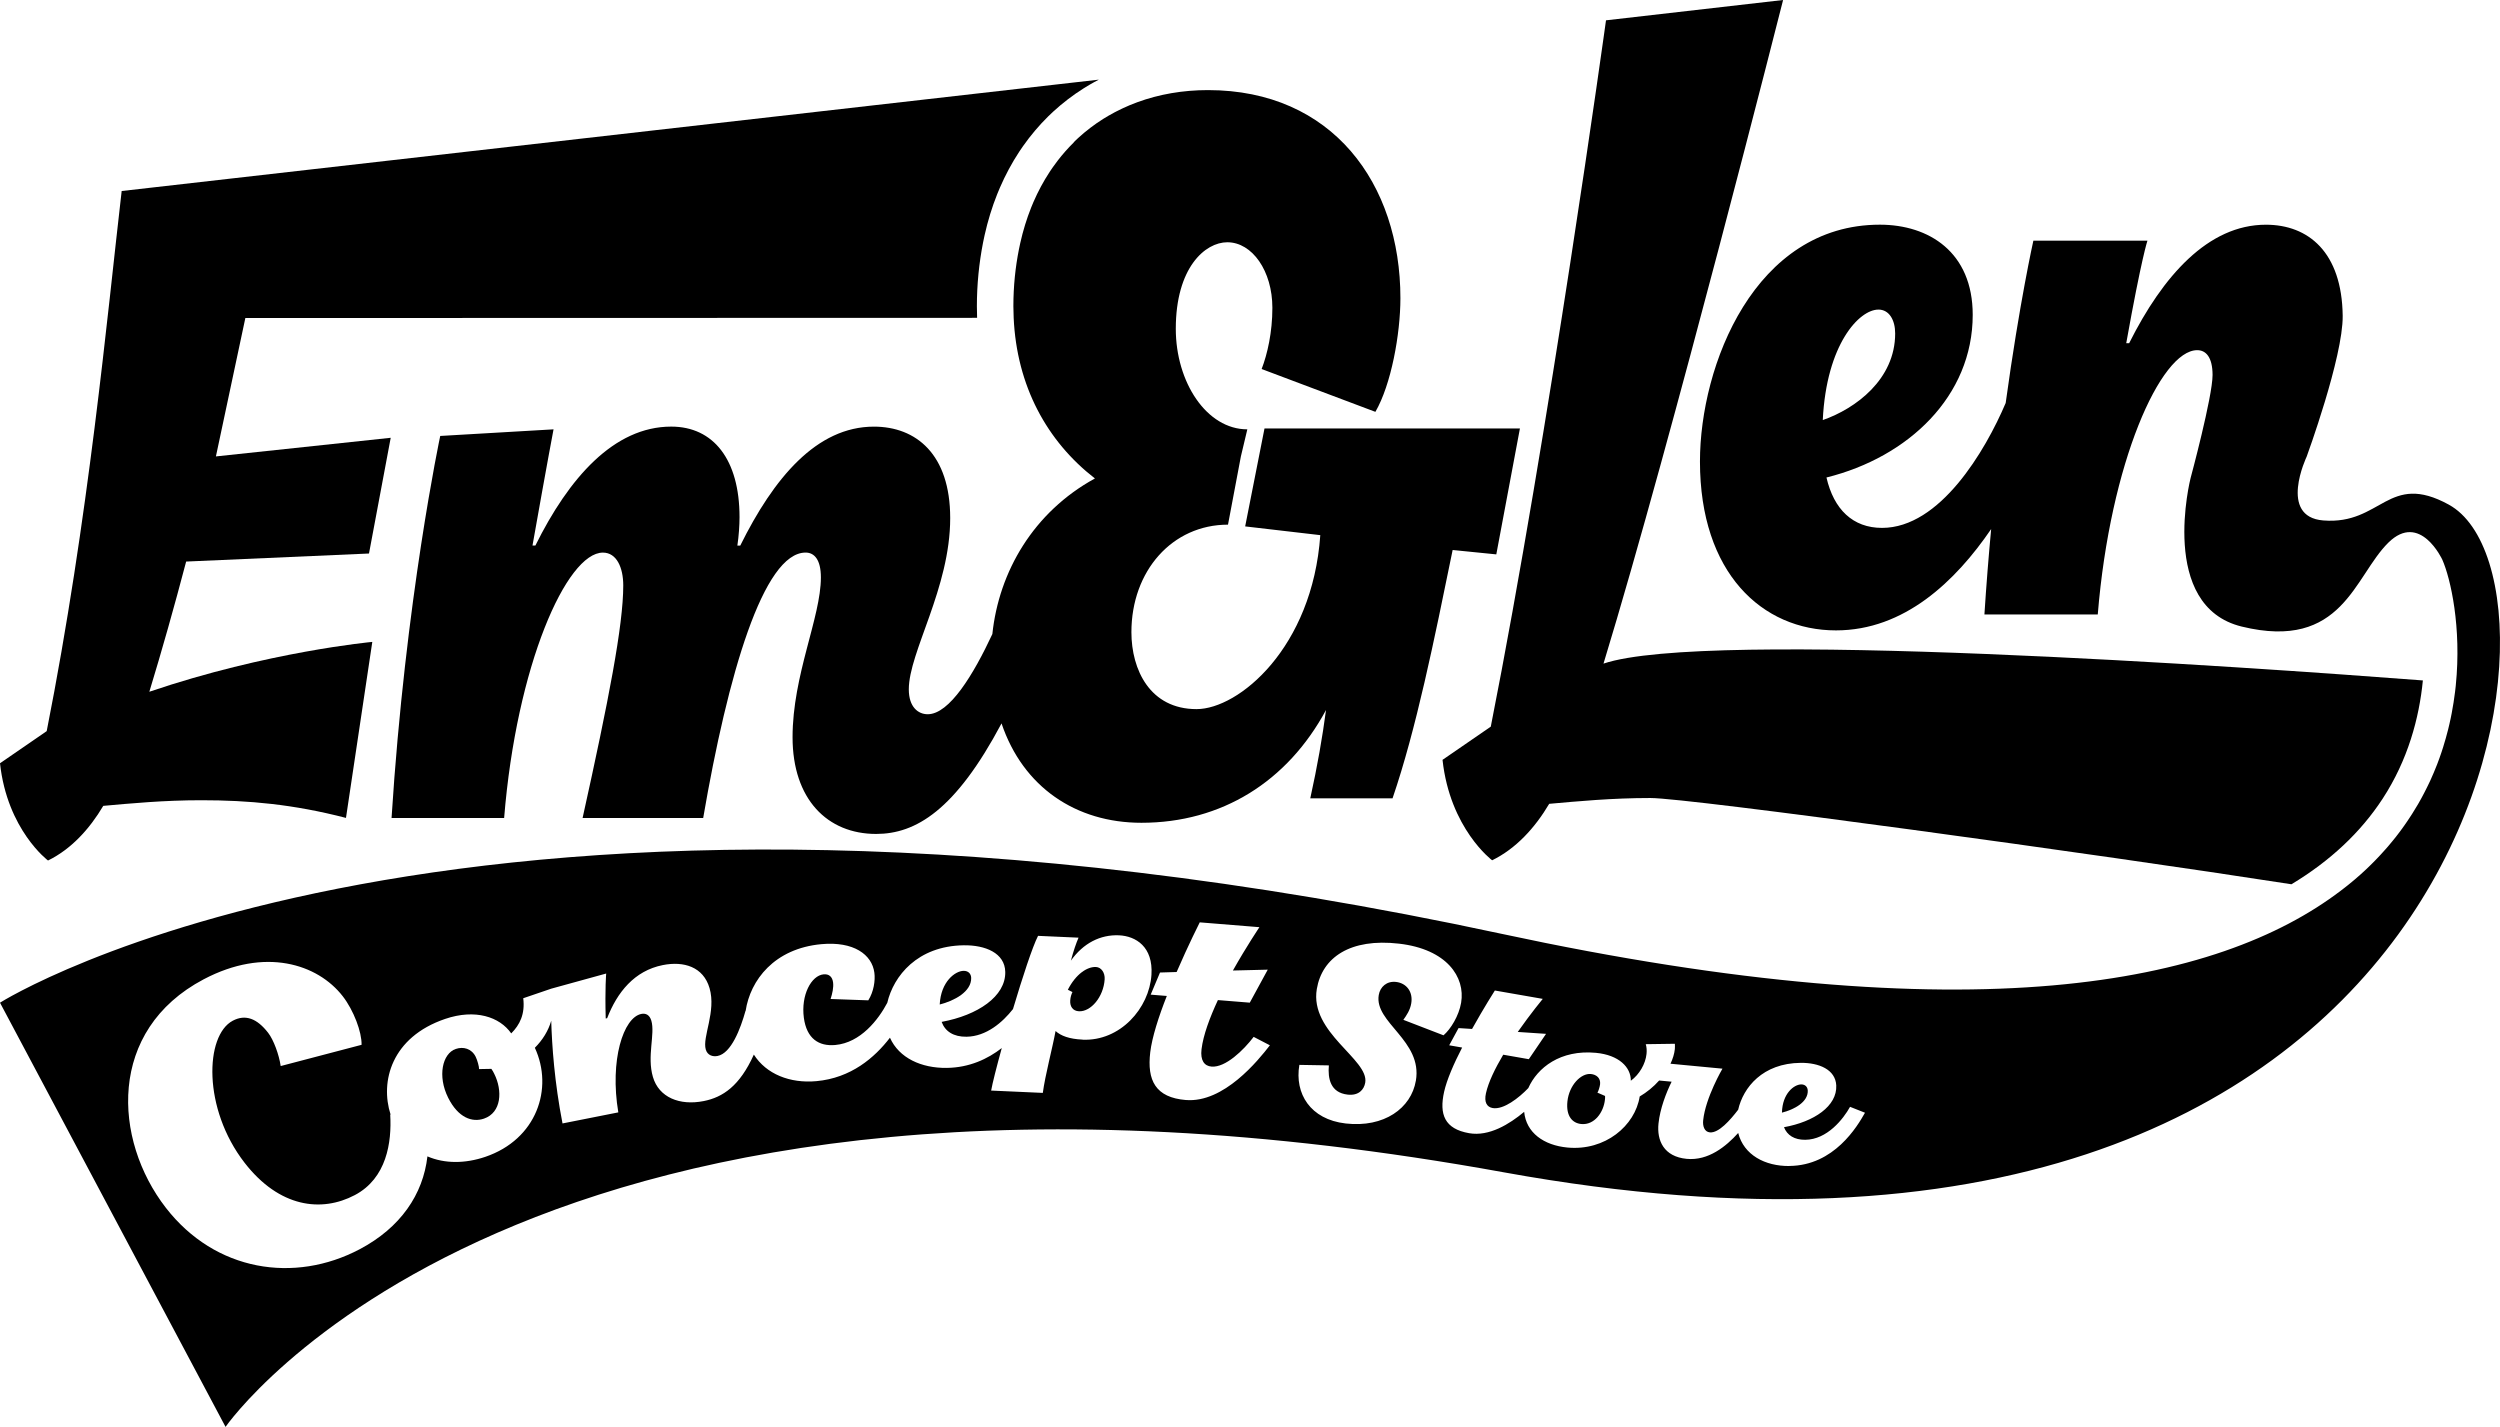
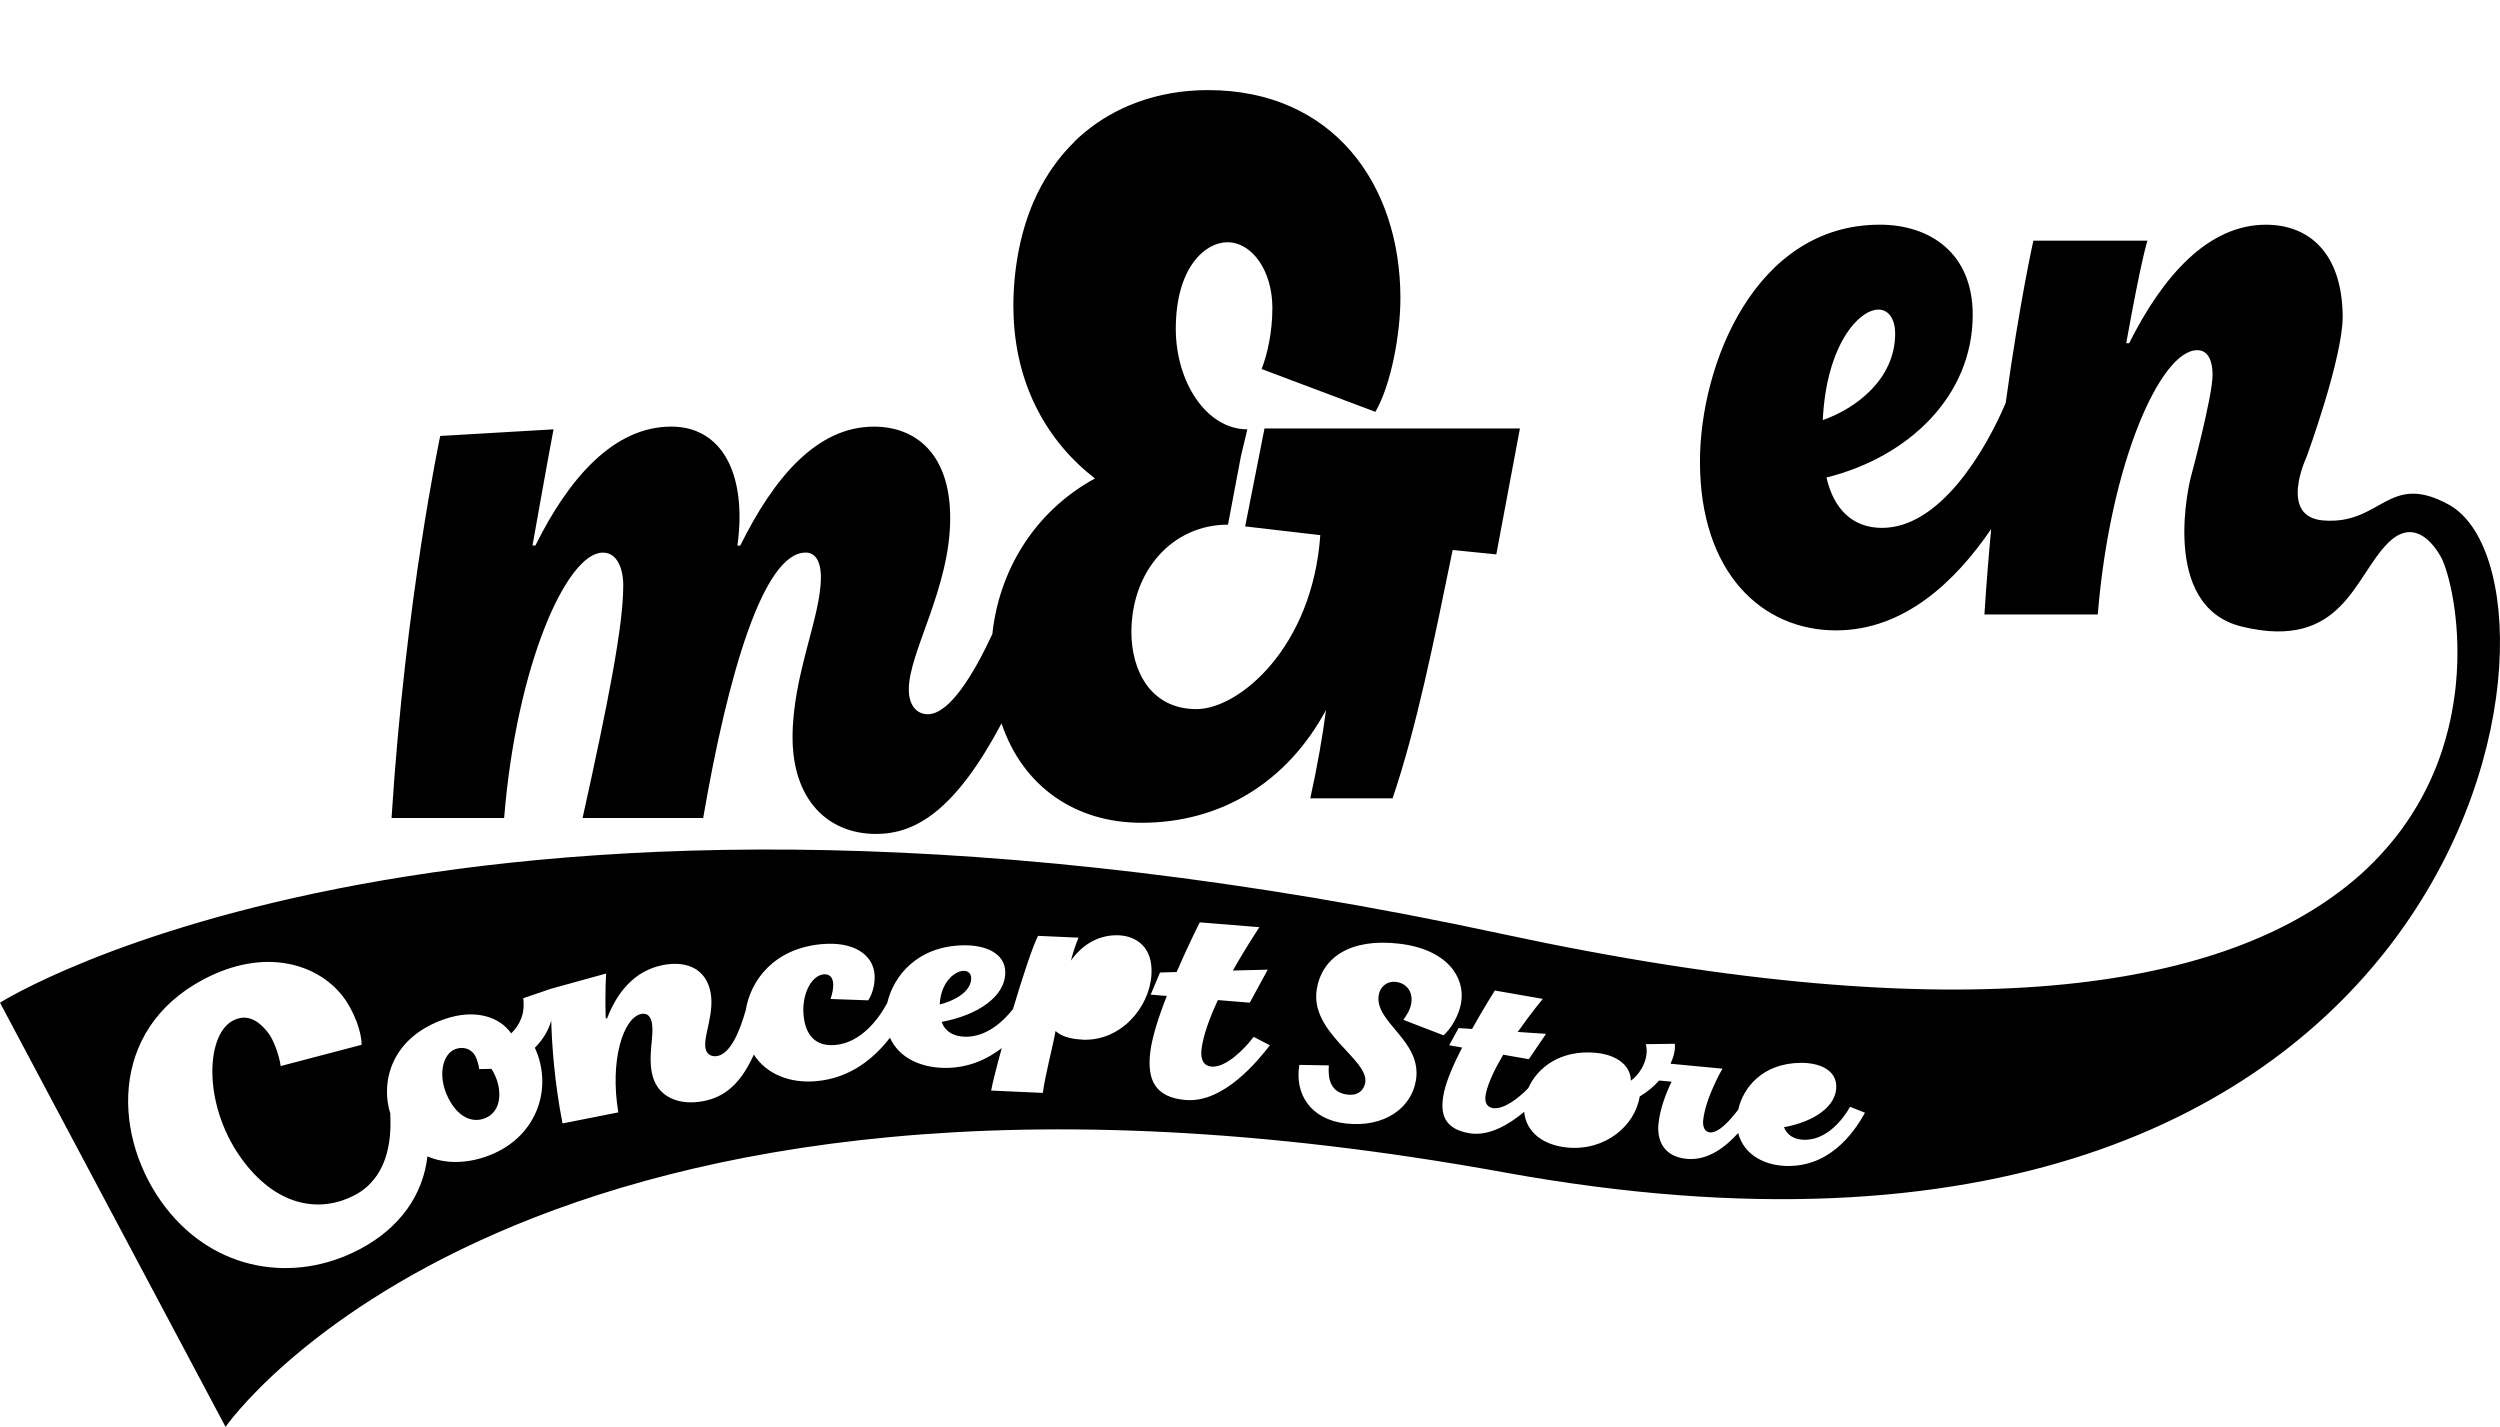
<svg xmlns="http://www.w3.org/2000/svg" id="Layer_1" data-name="Layer 1" viewBox="0 0 786.33 448.8">
-   <path d="M15.1,270.66c7.24-3.54,13.04-9.86,17.38-17.19,8.48-.76,19.03-1.77,30.83-1.77,14.89,0,28.96,1.27,45.51,5.56l8.28-55.36s-32.89,3.03-70.13,15.68c3.93-12.89,7.86-26.8,11.58-40.95l57.51-2.53,6.83-36.4-54.98,5.86,9.26-43.53,230.16-.06c-.05-1.2-.07-2.4-.07-3.62,0-6.76,.66-13.52,1.95-20.1,.15-.76,.31-1.52,.48-2.28,1-4.5,2.34-8.84,3.96-12.9,.27-.69,.56-1.37,.85-2.04,1.72-3.98,3.75-7.76,6.04-11.25,.4-.61,.81-1.22,1.24-1.82,2.38-3.38,5.05-6.53,7.93-9.37,.52-.51,1.05-1.02,1.59-1.51,2.96-2.72,6.18-5.18,9.57-7.31,.61-.39,1.24-.76,1.86-1.13,.95-.56,1.92-1.08,2.89-1.59L38.27,60.08c-4.55,39.18-10.34,102.89-23.58,169.88L0,240.07c2.28,20.98,15.1,30.59,15.1,30.59Z" />
-   <path d="M453.72,238.99c2.35,21.67,15.6,31.6,15.6,31.6,7.48-3.65,13.47-10.18,17.95-17.76,8.76-.78,19.66-1.83,31.84-1.83s140.53,17.62,201.62,27.13c12.13-7.29,21.75-16.29,28.67-26.89,7.97-12.2,11.52-25.41,12.67-37.22-55.31-4.24-225.6-16.2-257.72-5.29C525.93,137.97,560.84,0,560.84,0l-55.7,6.39s-17.86,129.19-36.24,222.16l-15.17,10.44Z" />
  <path d="M337.75,44.79c-1.8,1.76-3.48,3.67-5.05,5.7-.52,.68-1.03,1.37-1.53,2.08-.14,.2-.28,.41-.42,.61-.21,.3-.41,.6-.61,.9-.96,1.47-1.87,2.99-2.72,4.57-.85,1.58-1.64,3.22-2.38,4.92-.25,.57-.49,1.15-.72,1.74-1.39,3.49-2.54,7.21-3.42,11.15-.15,.66-.28,1.32-.42,1.99-1.1,5.56-1.74,11.49-1.74,17.88,0,0,0,0,0,0,0,1.22,.04,2.41,.09,3.6,.96,21.43,10.43,38.84,25.56,50.56-19.35,10.59-30.2,29.34-32.26,48.94-5.92,12.69-13.48,25.22-20.34,25.22-2.97,0-5.94-2.23-5.94-7.82,0-11.73,13.02-31.83,13.02-53.88,0-20.1-10.74-28.76-23.99-28.76-18.05,0-31.53,16.19-42.04,37.41h-.91c.46-3.07,.68-6.42,.68-8.94,0-18.15-8.23-28.48-21.48-28.48-18.05,0-32.22,16.19-42.73,37.41h-.91c4.8-27.08,6.62-36.55,6.62-36.55l-35.64,2.08s-10.97,51.49-15.31,120.17h35.41c3.88-48.02,19.65-83.48,31.07-83.48,4.34,0,6.4,4.75,6.4,10.33,0,12.56-4.57,36.01-12.79,73.14h37.93c7.77-45.23,18.96-83.48,32.22-83.48,2.74,0,4.8,2.23,4.8,7.82,0,12.56-8.91,30.71-8.91,50.25s10.97,30.43,26.28,30.43c12.46,0,24.92-7.42,39.45-34.77,6.76,20.06,23.41,31.26,44,31.26,25.21,0,45.91-12.93,58.06-35.47-1.13,8.53-2.7,17.6-4.95,27.77h25.88c7.43-21.72,13.05-49.5,18.9-78.1l13.73,1.38,7.43-39.6h-80.34l-6.08,30.8,23.63,2.75c-2.48,35.47-25.66,54.72-38.93,54.72-14.63,0-20.48-12.37-20.48-24.2,0-19.25,12.83-33.82,30.38-33.82l4.05-21.45,2.03-8.53c-12.83,0-22.5-14.85-22.5-31.62,0-19.25,9.23-27.22,16.2-27.22,7.87,0,14.18,9.07,14.18,20.62,0,7.7-1.57,14.57-3.38,19.25l35.78,13.47c4.95-8.52,7.87-24.47,7.87-35.75,0-36.02-21.38-65.45-60.53-65.45-7.92,0-15.38,1.31-22.19,3.8h0s0,0,0,0c-.8,.29-1.6,.6-2.38,.93-.03,.01-.05,.02-.07,.03-.69,.29-1.38,.59-2.05,.91-.18,.08-.35,.16-.52,.25-.54,.26-1.08,.53-1.62,.8-.19,.1-.38,.19-.56,.29-.68,.36-1.36,.73-2.02,1.12,0,0,0,0,0,0-.52,.3-1.03,.61-1.54,.93-2.81,1.77-5.45,3.78-7.91,6.04-.44,.41-.88,.83-1.32,1.25Z" />
-   <path d="M502.44,343.68c.28-.37,.76-1.86,.84-2.66,.2-1.92-1.14-3.04-2.9-3.21-3.13-.3-6.85,3.55-7.38,8.64-.49,4.69,1.63,6.83,4.36,7.09,4.17,.4,7.03-3.74,7.44-7.63,.04-.4,.08-.79,.04-1.2l-2.4-1.03Z" />
  <path d="M305.47,307.59c-.03-1.26-.86-2.25-2.39-2.23-2.64,.04-7.15,3.37-7.51,10.59,4.55-1.16,9.99-4,9.9-8.36Z" />
-   <path d="M344.71,304.15c-2.72-.12-6.31,2.19-8.84,7.16l1.45,.72c-.31,.64-.63,1.57-.7,2.66-.12,1.81,.75,3.3,2.77,3.39,3.69,.16,7.69-4.45,8.06-10.03,.14-2.1-1.07-3.83-2.74-3.9Z" />
  <path d="M154.55,336.19l-3.87,.07c.06-.64-.54-2.83-1.07-3.89-1.29-2.57-3.89-3.25-6.26-2.44-4.2,1.43-5.81,8.53-2.38,15.36,3.16,6.3,7.57,7.81,11.23,6.56,5.6-1.91,5.89-8.87,3.26-14.1-.27-.53-.53-1.07-.91-1.56Z" />
  <path d="M770.26,158.74c-19.16-10.51-21.14,6.41-39.5,4.96-14.27-1.13-5.25-20.05-5.25-20.05,0,0,11.49-31.36,11.34-44.33-.24-20.02-10.81-28.64-24.15-28.64-18.17,0-32.43,16.13-43.01,37.26h-.92c4.83-26.97,6.67-32.25,6.67-32.25h-35.88s-4.38,19.53-8.71,51.07c-6.43,15.11-20.68,39.28-38.89,39.28-9.2,0-15.18-5.84-17.48-15.85,25.76-6.39,46-25.58,46-51.16,0-19.74-13.8-28.36-29.21-28.36-39.33,0-56.58,44.21-56.58,74.51,0,35.03,19.55,53.1,42.78,53.1,21.48,0,37.58-15.42,48.81-31.87-.8,8.55-1.52,17.53-2.12,26.86h35.65c3.91-47.82,19.78-83.13,31.28-83.13,2.76,0,4.81,2.23,4.83,7.78,.02,6.77-6.92,32.48-6.92,32.48,0,0-10.24,40.26,16.1,46.68,31.73,7.73,35.37-15.83,46.11-26.4,9.99-9.83,16.98,5.37,16.98,5.37,2.61,5.93,6.08,21.24,4.23,39.52-.02,.16-.03,.32-.05,.48-.05,.44-.1,.88-.15,1.32-.02,.13-.03,.26-.05,.39-.26,2.1-.59,4.23-1,6.38-.02,.09-.04,.19-.05,.28-.09,.48-.19,.96-.29,1.45-.03,.14-.06,.27-.09,.41-.1,.48-.21,.96-.32,1.44-.03,.13-.06,.25-.09,.38-.12,.5-.24,1.01-.36,1.51,0,.02-.01,.04-.02,.06-.42,1.68-.9,3.38-1.43,5.07-.03,.09-.05,.18-.08,.27-.15,.48-.31,.96-.47,1.45-.05,.16-.11,.32-.16,.48-.16,.46-.32,.93-.49,1.4-.06,.17-.12,.33-.18,.5-.17,.47-.35,.95-.53,1.42-.05,.12-.1,.24-.14,.36-.62,1.59-1.29,3.18-2.02,4.78-.06,.13-.12,.26-.18,.39-.21,.45-.42,.89-.64,1.33-.1,.2-.2,.41-.3,.61-.21,.42-.42,.85-.64,1.27-.11,.22-.23,.44-.34,.66-.22,.42-.44,.84-.67,1.26-.11,.21-.23,.42-.35,.63-.24,.43-.48,.87-.73,1.3-.04,.06-.08,.13-.11,.19-.55,.94-1.12,1.88-1.72,2.82-.13,.2-.26,.41-.39,.61-.25,.38-.5,.76-.76,1.15-.17,.26-.35,.52-.52,.78-.25,.37-.51,.73-.76,1.1-.19,.27-.39,.55-.58,.82-.26,.36-.52,.71-.78,1.07-.21,.28-.42,.56-.64,.84-.26,.35-.53,.69-.8,1.04-.24,.3-.48,.6-.72,.9-.46,.57-.93,1.14-1.41,1.7-.28,.33-.56,.66-.85,.99-.27,.31-.55,.62-.83,.92-.28,.31-.56,.62-.84,.93-.28,.31-.57,.61-.86,.92-.29,.31-.59,.62-.89,.93-.29,.3-.58,.59-.88,.89-.32,.32-.65,.64-.97,.96-.29,.28-.57,.56-.87,.84-.39,.37-.78,.73-1.18,1.09-.25,.23-.49,.46-.74,.68-.63,.56-1.27,1.12-1.92,1.67-.27,.23-.55,.46-.83,.69-.42,.35-.84,.7-1.27,1.04-.31,.25-.62,.5-.94,.74-.41,.33-.83,.65-1.26,.97-38.62,29.44-115.39,45.56-263.89,13.61C144.86,223.3,0,315.38,0,315.38l70.94,133.42s93.76-136.07,402.16-80.05c309.06,56.14,341.69-185.57,297.16-210Zm-179.46-61.37c3.45,0,5.29,3.34,5.29,7.51,0,14.46-12.42,23.63-22.77,27.25,1.15-23.91,11.5-34.75,17.48-34.75Zm-250.33,229.62c-4.13-.18-6.79-1.18-8.46-2.7-.97,5.33-3.29,13.97-4.01,19.46l-16.25-.73c.4-2.29,1.68-7.34,3.34-13.37-4.46,3.45-10.18,6.14-17.28,6.24-7.99,.11-15.04-3.1-17.89-9.5-4.81,6.27-12.25,12.69-23.16,13.67-8.26,.75-15.74-2.2-19.65-8.36-4.45,9.9-9.77,13.43-15.76,14.62-7.58,1.51-14.11-1.15-15.99-7.59-1.91-6.54,.74-13.48-.49-17.68-.55-1.87-1.78-2.41-3.14-2.14-5.66,1.12-10.01,14.53-7.25,30.97l-17.55,3.48c-2.52-12.93-3.33-24.52-3.55-32.3-.92,3.17-2.7,6.05-5.15,8.5,5.93,12.84,.57,28.8-15.57,34.3-6.34,2.16-12.8,2.2-18.22-.14-1.36,11.95-8.46,22.43-21.33,29.22-20.48,10.8-45.38,7.02-60.95-13.06-16.59-21.39-18.46-55.84,11.91-71.86,19.23-10.14,35.81-4.88,43.75,5.35,3.42,4.41,6,11.25,5.91,15.26l-25.44,6.68c-.52-3.56-2.21-8.22-3.96-10.47-3.49-4.5-7.13-5.89-11.11-3.79-8.76,4.62-9.51,27.63,3.73,44.7,10.92,14.07,24.18,15.67,34.65,10.15,10.01-5.28,11.66-16.59,11.14-25.31h.12c-3.37-10.44,.3-24.36,17.14-30.1,9.47-3.23,17.18-.66,20.8,4.55,2.69-2.68,4.39-6.07,3.78-11.06l8.82-3.01,17.27-4.76s-.42,4.61-.15,14.14l.45-.09c3.14-8.13,8.57-14.94,17.52-16.71,6.57-1.3,12.73,.53,14.69,7.26,2.15,7.37-2.34,15.38-1.19,19.3,.55,1.87,2.23,2.32,3.71,2.03,4.3-.85,7.21-8.54,8.79-14.19h.04c1.45-9.62,9-19.63,23.86-20.98,10.09-.92,15.87,3.24,16.63,8.98,.33,2.5-.22,6.01-1.91,8.69l-11.86-.42c.56-1.74,.99-3.65,.78-5.22-.23-1.76-1.27-2.69-2.95-2.54-3.92,.36-7.19,6.55-6.24,13.67,.88,6.57,4.72,9.03,9.88,8.56,7.98-.72,13.56-7.97,16.36-13.27,1.96-8.43,9.47-17.88,24.02-18.09,6.81-.1,12.97,2.42,13.09,8.37,.16,7.71-8.67,13.63-20.01,15.72,1.08,3,3.76,4.73,7.83,4.67,6.25-.09,11.35-4.55,14.61-8.7,2.96-9.93,6.13-19.6,7.88-23.03l12.74,.57c-.72,1.64-1.59,4.14-2.41,7.23,3.89-5.49,9.26-8.23,15.15-7.97,5.27,.24,10.77,3.61,10.19,12.44-.69,10.5-9.83,20.92-21.69,20.39Zm32.57,19.01c-9.63-.78-12.3-6.2-11.25-15.05,.56-4.67,2.64-11.2,5.21-17.69l-5.07-.41,2.93-6.96,5.23-.16c3.73-8.63,7.27-15.62,7.27-15.62l18.77,1.52s-4.02,5.96-8.34,13.63l10.96-.27-5.65,10.38-10.03-.81c-2.56,5.5-4.62,11.04-5.15,15.46-.42,3.52,.88,5.28,3.16,5.46,4.37,.35,10.04-5.14,13.24-9.35l5.1,2.65c-3.67,4.75-14.49,18.18-26.41,17.21Zm72.29-6.07c-1.46,8.62-9.96,14.83-22.08,13.44-11.12-1.28-16.1-9.39-14.56-18.43l9.28,.16c-.36,4.15,.49,8.57,5.89,9.19,3.49,.4,5.17-1.57,5.55-3.76,1.24-7.32-17.56-15.7-15.23-29.46,1.68-9.93,10.5-16.03,25.86-14.26,15.02,1.73,20.9,10.5,19.53,18.58-.7,4.11-3.26,8.28-5.54,10.25l-12.63-4.87c1-1.42,2.12-3.03,2.48-5.16,.63-3.7-1.54-6.39-4.78-6.76-2.91-.33-5,1.52-5.44,4.12-1.47,8.69,13.83,14.29,11.68,26.96Zm117.47,26.82c-7.61,.07-14.32-3.45-16.08-10.39-3.83,4.24-9.39,8.78-16.19,8.14-7.22-.69-9.44-5.77-8.88-11.12,.49-4.69,2.38-9.58,4.13-13.15l-3.93-.37c-1.74,1.97-3.87,3.7-6.11,5.02-1.45,9.2-10.87,17.18-22.73,16.06-7.42-.7-12.98-4.65-13.61-11.23-4.61,3.86-11.03,7.82-17.31,6.72-7.74-1.35-9.45-5.94-7.87-13.02,.83-3.74,3.05-8.86,5.67-13.92l-4.07-.71,2.94-5.41,4.25,.27c3.73-6.7,7.17-12.09,7.17-12.09l15.07,2.63s-3.74,4.52-7.87,10.4l8.9,.6-5.42,7.97-8.05-1.41c-2.52,4.26-4.65,8.59-5.43,12.12-.63,2.82,.28,4.34,2.11,4.66,3.4,.59,8.23-3.16,11.21-6.28,2.83-6.39,10.09-12.15,21.27-11.09,7.22,.68,11.02,4.52,10.98,8.78,2.72-2.01,4.6-5.3,4.93-8.41,.11-1.06,.06-2.13-.24-3.09l9.16-.13c.02,.54,.04,1.14-.01,1.67-.16,1.52-.65,3.07-1.37,4.61l16.35,1.55s-5.33,9.1-6.07,16.24c-.19,1.78,.35,3.64,2.11,3.8,2.77,.26,6.37-3.82,8.9-7.13,1.59-6.99,7.68-14.63,19.67-14.74,5.72-.05,10.94,2.09,11.18,7.1,.31,6.49-6.96,11.43-16.44,13.14,.98,2.53,3.27,3.99,6.68,3.96,6.91-.06,11.98-6.54,14.1-10.37l4.7,1.86c-2.44,4.33-9.7,16.61-23.78,16.74Z" />
-   <path d="M568.59,342.97c-.05-1.06-.77-1.9-2.05-1.89-2.22,.02-5.93,2.81-6.06,8.88,3.8-.95,8.29-3.32,8.12-6.99Z" />
+   <path d="M568.59,342.97Z" />
</svg>